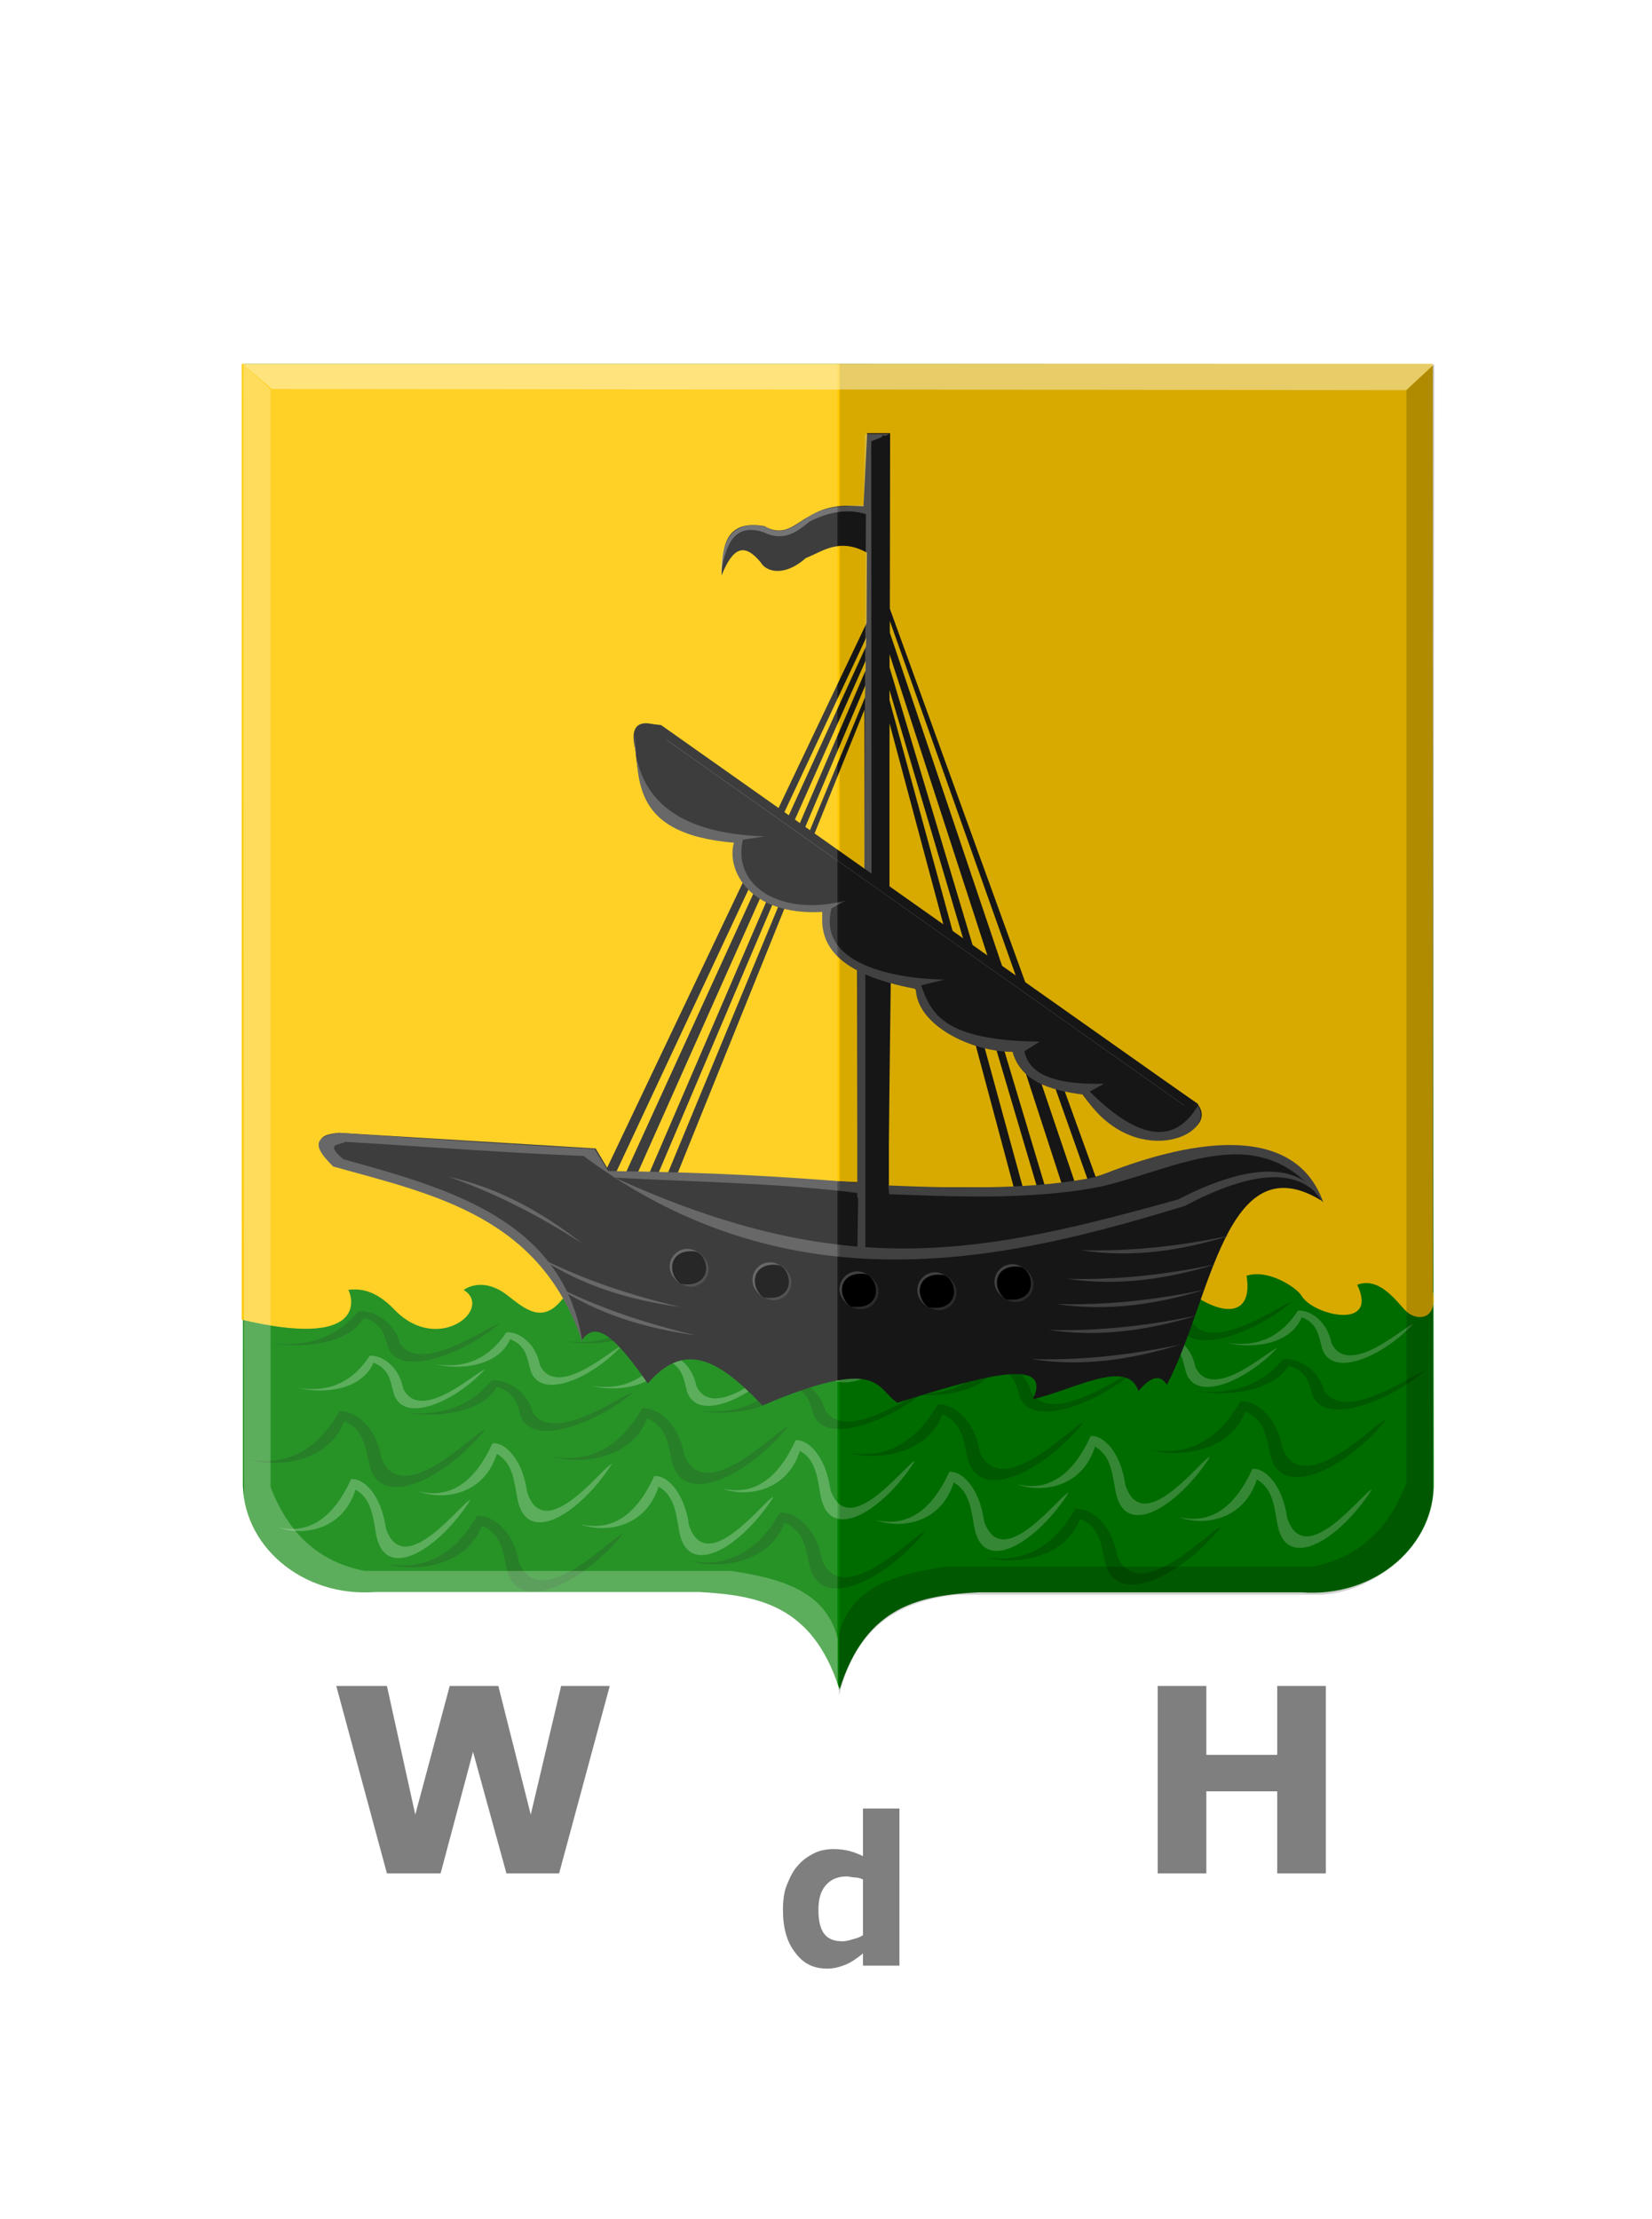
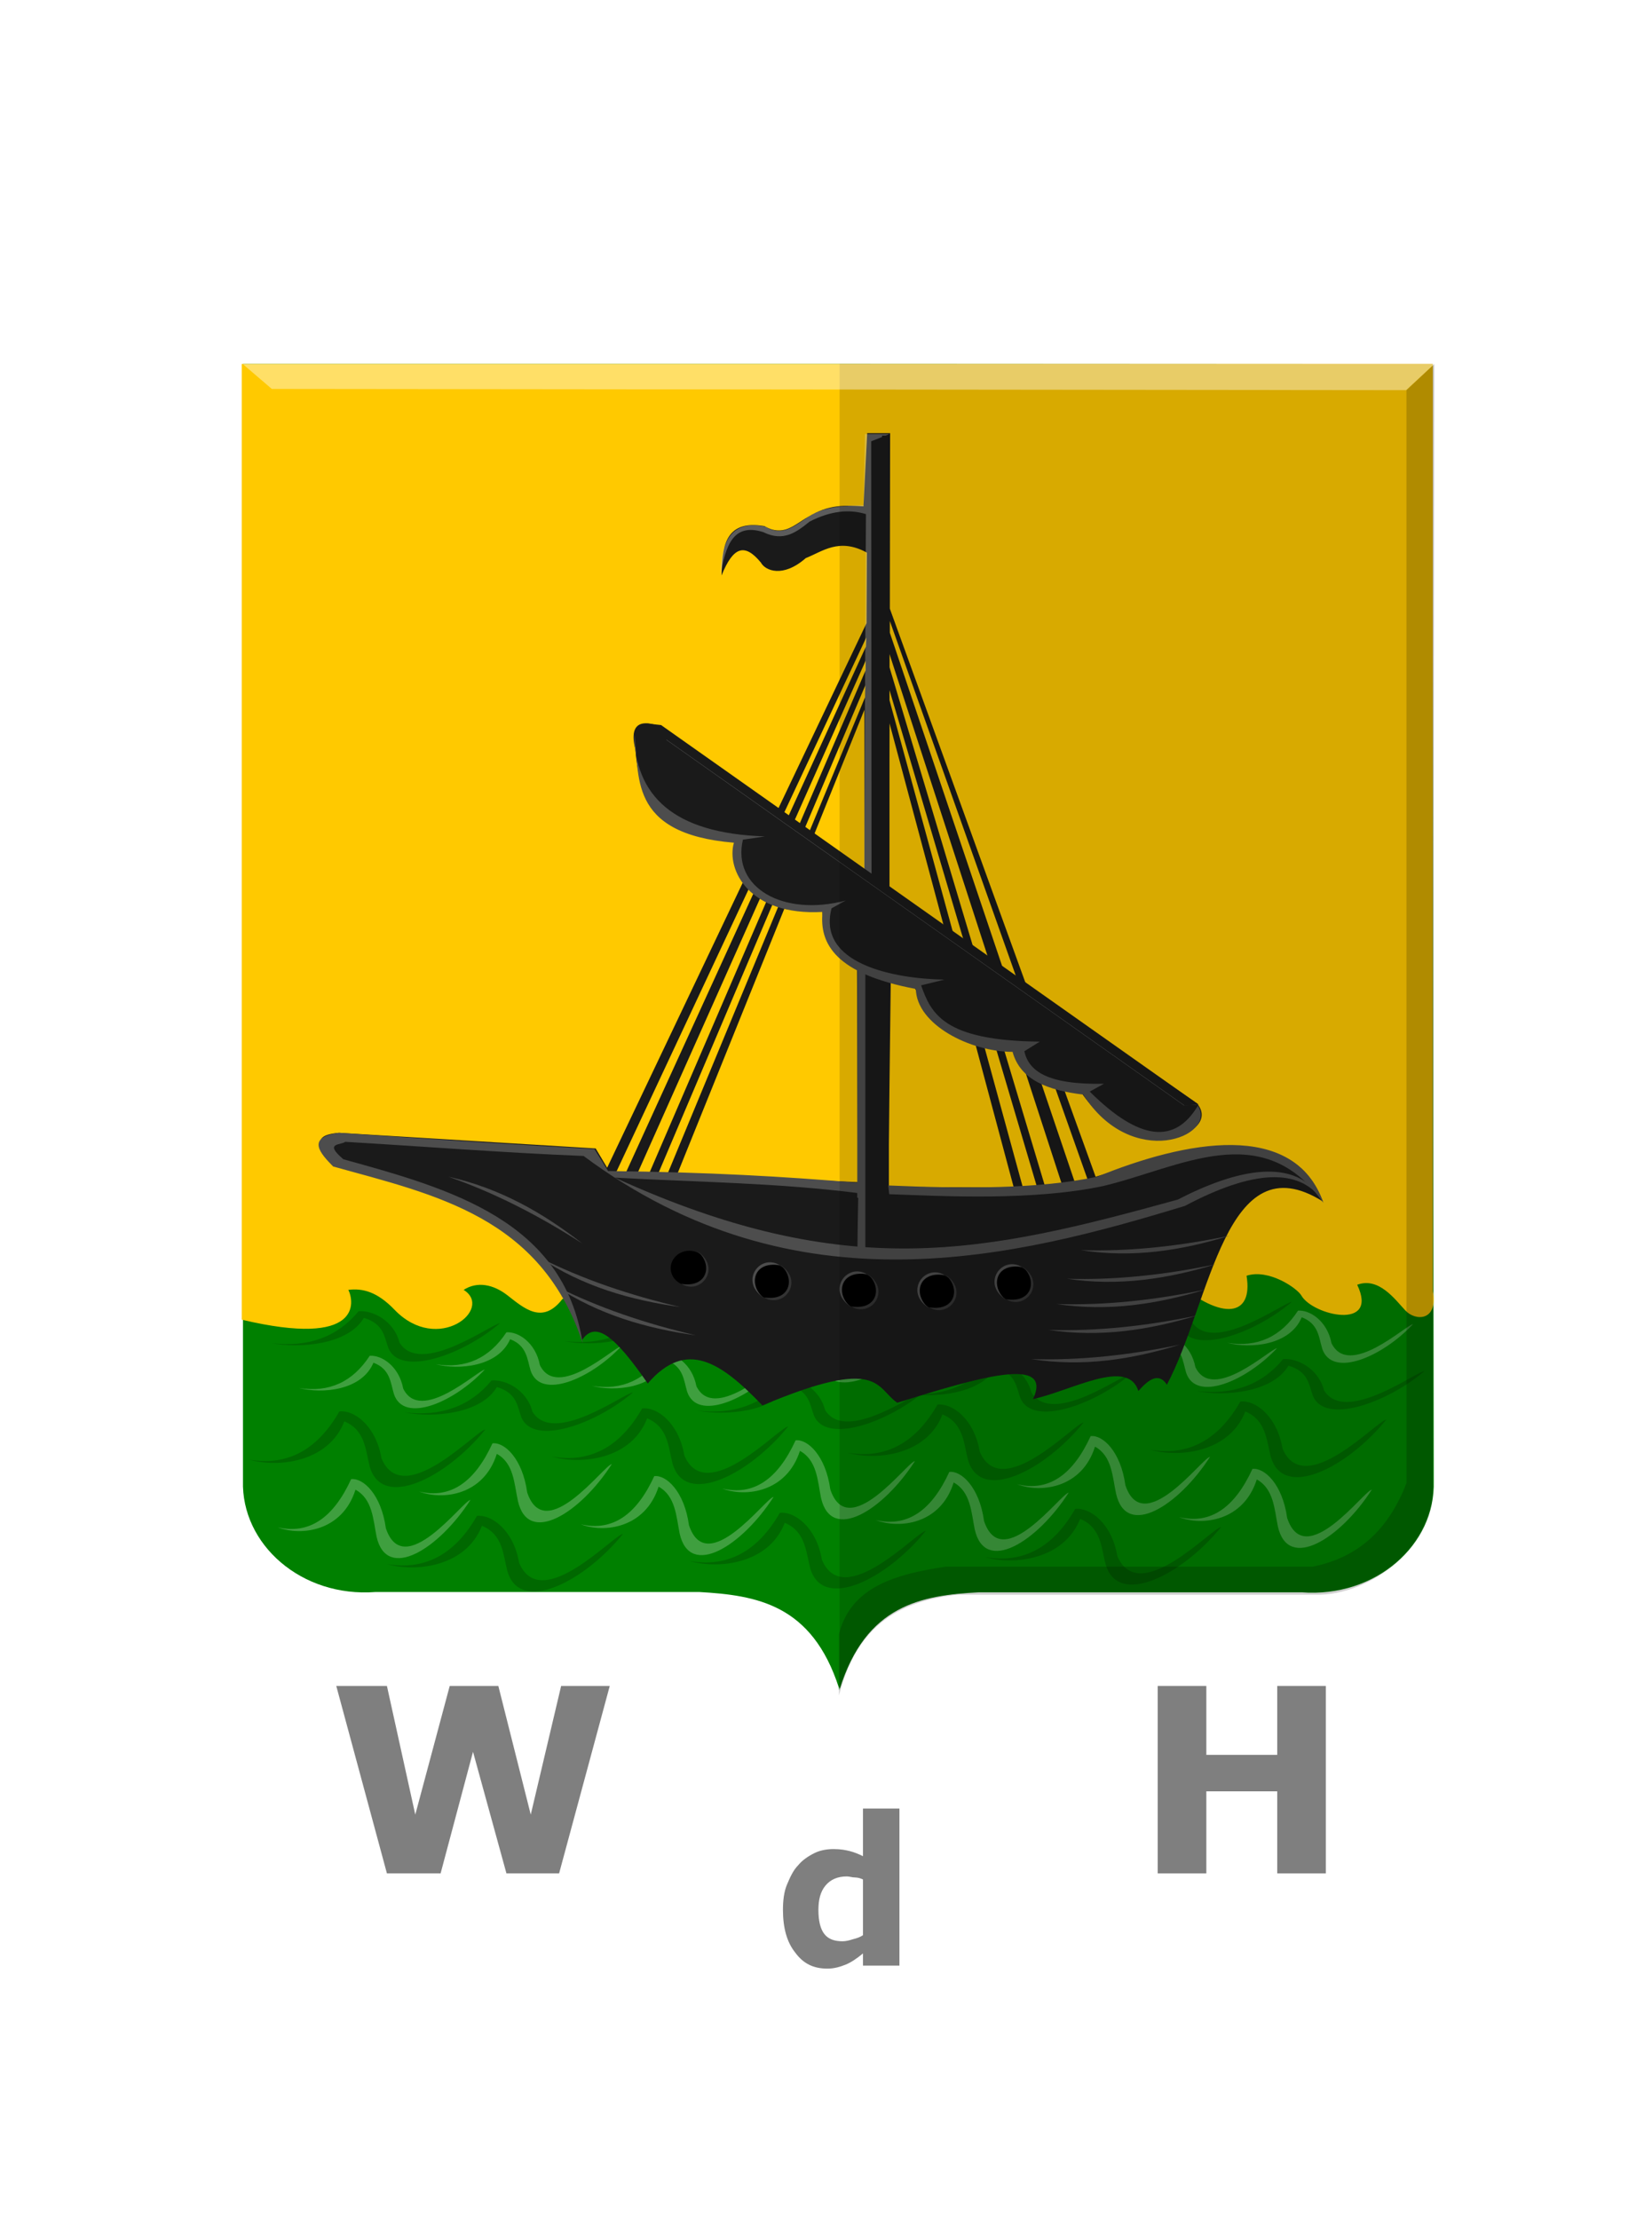
<svg xmlns="http://www.w3.org/2000/svg" version="1.1" x="0px" y="0px" viewBox="0 0 163.1 219" style="enable-background:new 0 0 163.1 219;" xml:space="preserve">
  <style type="text/css">
	.st0{fill:#008000;}
	.st1{fill:#FFC900;stroke:#000000;stroke-width:0.724;stroke-opacity:0;}
	.st2{fill:#3F9F3F;stroke:#000000;stroke-width:2.135;stroke-opacity:0;}
	.st3{fill:#006800;stroke:#000000;stroke-width:2.328;stroke-opacity:0;}
	.st4{fill:#3F9F3F;stroke:#000000;stroke-width:2.666;stroke-opacity:0;}
	.st5{fill:#006800;stroke:#000000;stroke-width:2.906;stroke-opacity:0;}
	.st6{fill:#1A1A1A;}
	.st7{fill:#FFFFFF;fill-opacity:0.289;}
	.st8{fill:#4D4D4D;stroke:#000000;stroke-width:2.4;stroke-opacity:0;}
	.st9{fill:#1A1A1A;stroke:#000000;stroke-width:2.4;stroke-opacity:0;}
	.st10{fill:#1A1A1A;stroke:#000000;stroke-width:5.725;stroke-opacity:0;}
	.st11{fill:#1A1A1A;stroke:#000000;stroke-width:5.163;stroke-opacity:0;}
	.st12{fill:#4D4D4D;stroke:#000000;stroke-width:5.228;stroke-opacity:0;}
	.st13{stroke:#000000;stroke-width:0.723;stroke-opacity:0;}
	.st14{fill:#333333;stroke:#000000;stroke-width:2.4;stroke-opacity:0;}
	.st15{opacity:0.155;enable-background:new    ;}
	.st16{filter:url(#Adobe_OpacityMaskFilter);}
	.st17{filter:url(#Adobe_OpacityMaskFilter_1_);}
	.st18{mask:url(#SVGID_1_);fill:url(#SVGID_2_);}
	.st19{fill:url(#SVGID_3_);}
	.st20{opacity:0;}
	.st21{filter:url(#Adobe_OpacityMaskFilter_2_);}
	.st22{filter:url(#Adobe_OpacityMaskFilter_3_);}
	.st23{mask:url(#SVGID_4_);fill:url(#SVGID_5_);}
	.st24{fill:url(#SVGID_6_);}
	.st25{filter:url(#Adobe_OpacityMaskFilter_4_);}
	.st26{filter:url(#Adobe_OpacityMaskFilter_5_);}
	.st27{mask:url(#SVGID_7_);fill:url(#SVGID_8_);}
	.st28{fill:url(#SVGID_9_);}
	.st29{filter:url(#Adobe_OpacityMaskFilter_6_);}
	.st30{filter:url(#Adobe_OpacityMaskFilter_7_);}
	.st31{mask:url(#SVGID_10_);fill:url(#SVGID_11_);}
	.st32{fill:url(#SVGID_12_);}
	.st33{fill-opacity:0.186;stroke:#000000;stroke-width:2.395;stroke-opacity:0;}
	.st34{fill:#FFFFFF;fill-opacity:0.246;stroke:#000000;stroke-width:2.4;stroke-opacity:0;}
	.st35{fill:#FFFFFF;fill-opacity:0.405;stroke:#000000;stroke-width:2.4;stroke-opacity:0;}
	.st36{fill:#7F7F7F;}
</style>
  <g id="Layer_4">
    <g>
      <g id="logo_1_" transform="matrix(0.306,0,0,0.297,397.767,245.99)">
        <path class="st0" d="M-837.8-707.2l-191.3-0.1v0h-192.4v371.1c-0.6,21.1,18.8,38.9,42.8,37h104.4c18.6,1.1,36.4,4.1,45.1,31.9     c0,0.6,0.1,0.8,0.1,0.6c0-0.1,0-0.1,0-0.2c0,0,0,0,0,0.1c0-0.1,0-0.2,0-0.3c0-0.1,0-0.2,0.1-0.4c0,0.2,0,0.5,0,0.7     c8.5-28.2,26.4-31.3,45-32.3h104c24,1.9,43.3-15.8,42.7-37L-837.8-707.2z" />
        <path id="path22742_1_" class="st1" d="M-1221.9-707.3v317.6c38.9,9.5,36.3-6,34.4-9.9c4.6-0.6,9.3,0.6,14.9,6.6     c14,15,32.1-0.3,22.3-6.6c4.5-3,9.7-1.7,14,1.7c5.5,4.4,11.4,10,17.9,1.3l198.3-5.4c14.5,12.6,24.6,11.4,22.4-2.3     c7.2-2.4,16.4,4.2,17.7,6.6c3.7,6.6,25.1,11.7,18-3.6c7-2.7,12.3,5,15.5,8.5c3.3,3.7,10.7,3.6,8.9-6.4v-308.1H-1221.9z" />
        <g>
          <path id="path22744_1_" class="st2" d="M-1203.4-367c9.7,1.6,17.3-2,22.8-10.7c3.7-0.3,9.4,3.3,10.8,10.9      c5.6,11.9,24.1-6.1,26.3-6.3c-9.8,10.8-26.1,18.1-29.3,8.1c-1.1-3.8-1.2-8.3-6.6-10.4C-1183.2-366.1-1196-365-1203.4-367z" />
          <path id="path22744-4_1_" class="st2" d="M-1159.3-374.9c9.7,1.6,17.3-2,22.8-10.6c3.7-0.3,9.4,3.3,10.8,10.9      c5.6,11.9,24.1-6.1,26.3-6.3c-9.8,10.8-26.1,18.1-29.3,8.1c-1.1-3.8-1.2-8.3-6.6-10.4C-1139.2-374-1152-372.9-1159.3-374.9z" />
          <path id="path22744-2_1_" class="st3" d="M-1169.4-358.9c11.9,1.5,21.3-2.1,28.1-10.6c4.5-0.4,11.4,3.1,13.2,10.4      c6.8,11.4,29.6-6.2,32.4-6.4c-12.1,10.6-32.2,17.9-36,8.2c-1.3-3.6-1.4-8.1-7.9-10C-1144.7-358.3-1160.4-357-1169.4-358.9z" />
          <path id="path22744-2-2_1_" class="st3" d="M-1212.3-381.9c11.9,1.5,21.3-2.1,28.1-10.6c4.5-0.4,11.4,3.1,13.2,10.4      c6.8,11.4,29.6-6.2,32.4-6.4c-12.1,10.6-32.2,17.9-36,8.2c-1.3-3.6-1.4-8-7.9-10C-1187.6-381.3-1203.3-380.1-1212.3-381.9z" />
          <path id="path22744-0_1_" class="st2" d="M-1108.9-367.7c9.7,1.6,17.3-2,22.9-10.7c3.7-0.3,9.4,3.3,10.8,10.8      c5.6,11.9,24.1-6.1,26.3-6.3c-9.8,10.8-26.1,18.1-29.3,8.1c-1.1-3.8-1.2-8.3-6.6-10.4C-1088.8-366.8-1101.6-365.7-1108.9-367.7z      " />
          <path id="path22744-4-1_1_" class="st2" d="M-1064.9-375.6c9.7,1.6,17.3-2,22.8-10.6c3.7-0.3,9.4,3.3,10.8,10.8      c5.6,11.9,24.1-6.1,26.3-6.3c-9.8,10.8-26.1,18.1-29.3,8.1c-1.1-3.8-1.2-8.3-6.6-10.4C-1044.7-374.7-1057.6-373.6-1064.9-375.6      L-1064.9-375.6z" />
          <path id="path22744-2-27_1_" class="st3" d="M-1075-359.5c11.9,1.5,21.3-2.1,28.1-10.6c4.5-0.4,11.4,3.1,13.2,10.4      c6.8,11.4,29.6-6.2,32.4-6.4c-12.1,10.6-32.2,17.9-36,8.2c-1.3-3.6-1.4-8-7.9-10C-1050.3-358.9-1066-357.7-1075-359.5z" />
          <path id="path22744-2-2-7_1_" class="st3" d="M-1117.8-382.6c11.9,1.5,21.3-2.1,28.1-10.6c4.5-0.4,11.4,3.1,13.2,10.4      c6.8,11.4,29.6-6.2,32.4-6.4c-12.1,10.6-32.2,17.9-36,8.2c-1.3-3.6-1.4-8.1-7.9-10C-1093.1-382-1108.9-380.7-1117.8-382.6z" />
          <path id="path22744-3_1_" class="st2" d="M-1042.3-373.5c9.7,1.6,17.3-2,22.8-10.6c3.7-0.3,9.4,3.3,10.8,10.8      c5.6,11.9,24.1-6.1,26.3-6.3c-9.8,10.8-26.1,18.1-29.3,8.1c-1.1-3.8-1.2-8.3-6.6-10.4C-1022.2-372.6-1035-371.4-1042.3-373.5z" />
          <path id="path22744-4-6_1_" class="st2" d="M-998.3-381.4c9.7,1.6,17.3-2,22.8-10.7c3.7-0.3,9.4,3.3,10.8,10.8      c5.6,11.9,24.1-6.1,26.3-6.3c-9.8,10.8-26.1,18.1-29.3,8.1c-1.1-3.8-1.2-8.3-6.6-10.4C-978.1-380.5-991-379.4-998.3-381.4z" />
          <path id="path22744-2-7_1_" class="st3" d="M-1008.4-365.3c11.9,1.5,21.3-2.1,28.1-10.6c4.5-0.4,11.4,3.1,13.2,10.4      c6.8,11.4,29.6-6.2,32.4-6.4c-12.1,10.6-32.2,17.9-36,8.2c-1.3-3.6-1.4-8.1-7.9-10C-983.7-364.7-999.4-363.5-1008.4-365.3z" />
          <path id="path22744-2-2-8_1_" class="st3" d="M-1051.2-388.4c11.9,1.5,21.3-2.1,28.1-10.6c4.5-0.4,11.4,3.1,13.2,10.4      c6.8,11.4,29.6-6.2,32.4-6.4c-12.1,10.6-32.2,17.9-36,8.2c-1.3-3.6-1.4-8-7.9-10C-1026.5-387.7-1042.3-386.5-1051.2-388.4z" />
          <path id="path22744-0-9_1_" class="st2" d="M-947.9-374.1c9.7,1.6,17.3-2,22.9-10.6c3.7-0.3,9.4,3.3,10.8,10.8      c5.6,11.9,24.1-6.1,26.3-6.3c-9.8,10.8-26.1,18.1-29.3,8.1c-1.1-3.8-1.2-8.3-6.6-10.4C-927.8-373.2-940.6-372.1-947.9-374.1      L-947.9-374.1z" />
          <path id="path22744-4-1-5_1_" class="st2" d="M-903.9-382c9.7,1.6,17.3-2,22.8-10.7c3.7-0.3,9.4,3.3,10.8,10.8      c5.6,11.9,24.1-6.1,26.3-6.3c-9.8,10.8-26.1,18.1-29.3,8.1c-1.1-3.8-1.2-8.3-6.6-10.4C-883.7-381.1-896.5-380-903.9-382      L-903.9-382z" />
          <path id="path22744-2-27-5_1_" class="st3" d="M-914-366c11.9,1.5,21.3-2.1,28.1-10.6c4.5-0.4,11.4,3.1,13.2,10.4      c6.8,11.4,29.6-6.2,32.4-6.4c-12.1,10.6-32.2,17.9-36,8.2c-1.3-3.6-1.4-8.1-7.9-10C-889.3-365.4-905-364.1-914-366L-914-366z" />
          <path id="path22744-2-2-7-5_1_" class="st3" d="M-956.8-389c11.9,1.5,21.3-2.1,28.1-10.6c4.5-0.4,11.4,3.1,13.2,10.4      c6.8,11.4,29.6-6.2,32.4-6.4c-12.1,10.6-32.2,17.9-36,8.2c-1.3-3.6-1.4-8-7.9-10C-932.1-388.4-947.8-387.2-956.8-389z" />
          <path id="path22744-6-8_1_" class="st4" d="M-1210.3-320.7c10.1,2.4,17.9-3,23.7-16c3.8-0.5,9.7,5,11.2,16.3      c5.8,17.9,24.9-9.2,27.3-9.4c-10.1,16.2-27,27.3-30.3,12.2c-1.1-5.7-1.3-12.5-6.8-15.6C-1189.4-319.4-1202.7-317.7-1210.3-320.7      z" />
          <path id="path22744-4-63-2_1_" class="st4" d="M-1164.7-332.6c10.1,2.5,17.9-3,23.7-16c3.8-0.5,9.7,5,11.2,16.3      c5.8,17.9,24.9-9.2,27.3-9.4c-10.1,16.2-27,27.3-30.3,12.2c-1.2-5.7-1.3-12.5-6.8-15.6C-1143.8-331.3-1157.1-329.6-1164.7-332.6      z" />
          <path id="path22744-2-0-9_1_" class="st5" d="M-1175.1-308.5c12.3,2.2,22-3.2,29.1-16c4.7-0.5,11.8,4.7,13.6,15.6      c7,17.2,30.6-9.4,33.5-9.6c-12.5,15.9-33.3,26.9-37.3,12.3c-1.4-5.5-1.4-12.1-8.2-15C-1149.6-307.5-1165.9-305.7-1175.1-308.5      L-1175.1-308.5z" />
          <path id="path22744-2-2-0-4_1_" class="st5" d="M-1219.5-343.2c12.3,2.2,22-3.2,29.1-16c4.7-0.6,11.8,4.7,13.6,15.6      c7,17.2,30.6-9.4,33.5-9.6c-12.5,15.9-33.3,26.9-37.3,12.3c-1.4-5.5-1.4-12.1-8.2-15C-1193.9-342.3-1210.2-340.4-1219.5-343.2      L-1219.5-343.2z" />
          <path id="path22744-0-8-4_1_" class="st4" d="M-1112.5-321.7c10.1,2.4,17.9-3,23.7-16c3.8-0.5,9.7,5,11.2,16.3      c5.8,17.9,24.9-9.2,27.3-9.4c-10.1,16.2-27,27.3-30.3,12.2c-1.1-5.6-1.3-12.5-6.8-15.6C-1091.7-320.4-1105-318.7-1112.5-321.7z" />
          <path id="path22744-4-1-8-8_1_" class="st4" d="M-1066.9-333.6c10.1,2.5,17.9-3,23.7-16c3.8-0.5,9.7,5,11.2,16.3      c5.8,17.9,24.9-9.2,27.3-9.4c-10.1,16.2-27,27.3-30.3,12.2c-1.1-5.7-1.3-12.5-6.8-15.6C-1046.1-332.3-1059.4-330.6-1066.9-333.6      L-1066.9-333.6z" />
          <path id="path22744-2-27-2-27_1_" class="st5" d="M-1077.4-309.5c12.3,2.2,22-3.2,29.1-16c4.7-0.6,11.8,4.7,13.6,15.6      c7,17.2,30.6-9.4,33.5-9.6c-12.5,15.9-33.3,26.9-37.3,12.3c-1.4-5.5-1.5-12.1-8.2-15C-1051.8-308.5-1068.1-306.7-1077.4-309.5z" />
          <path id="path22744-2-2-7-3-25_1_" class="st5" d="M-1121.8-344.2c12.3,2.2,22-3.2,29.1-16c4.7-0.6,11.8,4.7,13.6,15.6      c7,17.2,30.6-9.4,33.5-9.6c-12.5,15.9-33.3,26.9-37.3,12.3c-1.4-5.5-1.4-12.1-8.2-15C-1096.2-343.2-1112.5-341.4-1121.8-344.2z" />
          <path id="path22744-6-8-0_1_" class="st4" d="M-1017.3-323.1c10.1,2.4,17.9-3,23.7-16c3.8-0.5,9.7,5,11.2,16.3      c5.8,17.9,24.9-9.2,27.3-9.4c-10.1,16.2-27,27.3-30.3,12.2c-1.1-5.6-1.3-12.5-6.8-15.6C-996.4-321.7-1009.7-320.1-1017.3-323.1z      " />
          <path id="path22744-4-63-2-2_1_" class="st4" d="M-971.7-335c10.1,2.5,17.9-3,23.7-16c3.8-0.5,9.7,5,11.2,16.3      c5.8,17.9,24.9-9.2,27.3-9.4c-10.1,16.2-27,27.3-30.3,12.2c-1.2-5.7-1.3-12.5-6.8-15.6C-950.8-333.7-964.1-332-971.7-335z" />
          <path id="path22744-2-0-9-8_1_" class="st5" d="M-982.1-310.8c12.3,2.2,22-3.2,29.1-16c4.7-0.6,11.8,4.7,13.6,15.6      c7,17.2,30.6-9.4,33.5-9.6c-12.5,15.9-33.3,26.9-37.3,12.3c-1.4-5.5-1.4-12.1-8.2-15C-956.6-309.9-972.9-308-982.1-310.8z" />
          <path id="path22744-2-2-0-4-3_1_" class="st5" d="M-1026.5-345.5c12.3,2.2,22-3.2,29.1-16c4.7-0.5,11.8,4.7,13.6,15.6      c7,17.2,30.6-9.4,33.5-9.6c-12.5,15.9-33.3,26.9-37.3,12.3c-1.4-5.5-1.4-12.1-8.2-15C-1000.9-344.6-1017.2-342.8-1026.5-345.5      L-1026.5-345.5z" />
          <path id="path22744-0-8-4-1_1_" class="st4" d="M-919.5-324.1c10.1,2.5,17.9-3,23.7-16c3.8-0.5,9.7,5,11.2,16.3      c5.8,17.9,24.9-9.2,27.3-9.4c-10.1,16.2-27,27.3-30.3,12.2c-1.1-5.6-1.3-12.5-6.8-15.6C-898.7-322.7-912-321.1-919.5-324.1      L-919.5-324.1z" />
          <path id="path22744-2-2-7-3-25-1_1_" class="st5" d="M-928.8-346.5c12.3,2.2,22-3.2,29.1-16c4.7-0.6,11.8,4.7,13.6,15.6      c7,17.2,30.6-9.4,33.5-9.6c-12.5,15.9-33.3,26.9-37.3,12.3c-1.4-5.5-1.5-12.1-8.2-15C-903.2-345.6-919.5-343.7-928.8-346.5z" />
        </g>
        <path class="st6" d="M-946.4-437.2l-10.1-28.8c1.7,0.4,3.5,0.7,5.4,0.7c16.1,24.7,46,14.3,37.4,3.7l-55-39.1l-44.1-125.3     l0.1-58.3h-7.4l-1.2,24.3c-5.6-0.3-11.2-0.8-18,3.6c-4.2,2.4-7.8,6.7-13.9,3c-13.4-2.5-13.7,8.1-13.9,16.4     c3.8-9.7,7.5-10.8,12.7-4.3c1.4,2.7,7.1,5.2,14.5-1.5c5.3-2.1,10.7-6.9,19.7-1.8l-0.1,23.4l-28.7,62.1l-35.5-26.5     c-4-2.3-13.4-5.8-10.4,6.4c1.5,22.8,14.8,29.1,31.9,30.1c0,5.7,1.1,10,3.2,13.2l-44.2,95.7l-3.7-6.4l-82.8-5.2     c-10.8,0.9-4,6.1-2.4,10c41.5,7.1,73,22.8,80.7,59c4.4-6.8,10.6-1.6,21.3,14.3c12.4-14.8,23.5-7.2,37,7.3     c38.2-16.6,36.5-5.8,43.5-0.9c25.6-8.2,50.5-16,43.8-1.2c12.7-2.9,30.6-13.8,34-2.7c3.4-4,6.6-6.2,9.2-2.1     c14.2-27.5,18.9-81.2,50.3-60.9C-883.7-457.8-919.1-445.6-946.4-437.2z M-1012.8-621.9l41.1,119.2l-4.4-3.1l-36.7-112.2     L-1012.8-621.9z M-1012.9-610.9l32.1,101.8l-4.8-3.4l-27.3-94L-1012.9-610.9z M-1012.9-598.9l24.2,84.1l-3.4-2.4l-20.9-78.7     L-1012.9-598.9z M-1012.9-587.9l17.8,68.5l-17.9-12.8L-1012.9-587.9z M-1020.6-605.5l-21.6,51.7l-1.6-1.2l23.2-53.7     L-1020.6-605.5z M-1020.7-600.5l-0.1,4l-18.2,45.2l-1.5-1.1L-1020.7-600.5z M-1020.4-616.4l-0.1,3l-25.3,57l-1.4-1.1     L-1020.4-616.4z M-1101-438.9l42.9-94.4c0.5,0.5,1,1,1.5,1.5l-41.3,93.1L-1101-438.9z M-1090.4-438.4l-3.7-0.2l39.7-91.7     c0.6,0.4,1.3,0.8,2,1.1L-1090.4-438.4z M-1087.5-438.3l37.1-90c0.6,0.2,1.3,0.4,1.9,0.6l-36,89.5L-1087.5-438.3z M-1081.4-438     l34.9-89.1c3.6,0.9,7.7,1.2,11.9,1.4c0.3,7.9,3.9,13.9,11.2,17.6l0.3,72.7L-1081.4-438z M-1021-537.9l-16.5-12.3l16.5-42.2     V-537.9z M-1013.3-433.8l0.8-68.5l7.7,2.3c3.8,7.6,8.5,14.7,19.5,18.3l12.5,48.1L-1013.3-433.8z M-969.2-431.1l-13.2-49.7     c1.2,0.3,2.4,0.6,3.8,0.8l13.8,48L-969.2-431.1z M-962.4-432.9l-13.6-46.7c1,0.1,2,0.2,3,0.3c0.9,2,2.1,3.7,3.3,5.3l12.6,39.9     L-962.4-432.9z M-952.4-433.2l-11.7-35.6c1.4,0.9,3,1.6,4.7,2.2l11.1,32.3L-952.4-433.2z" />
        <path id="path23207-9_1_" class="st7" d="M-1087-587.3l65.9,49.5l0.6-119.6c-5.4-1.7-11.4-1.1-18.2,2.5     c-4.2,3.5-8.4,6.8-14.9,3.5c-10-3.3-12.2,5-13.8,14.1c0.1-13.5,5.4-18,14.5-15.9c5.7,3.6,9.7-0.7,14-3.4c4.6-3.2,11-3.6,17.6-3.8     l0.5-23.6h7.9l-5.9,2.4l0.1,145.7l105.1,74.8l-4.3,0.2l-166.9-121.4L-1087-587.3z" />
        <path id="path23209-1_1_" class="st8" d="M-1095.3-584.5c0.3,20.5,12.4,33.2,42.2,34.2l-7.1,1.1c-3.6,16,13.1,25.7,33.2,20.2     l-4.6,2.6c-4.7,18.5,20.1,23.4,36.4,23.7l-7.5,1.9c3.2,9.3,7.2,18.4,38.3,18.7l-5,3.2c1.4,6.4,7.1,11.2,25.7,10.8l-4.6,2.6     c16.3,16.7,27.6,17.3,34.9,4.7c6.4,10.2-21.3,21.7-37-3.7c-11.3-1.4-20.3-4.8-22.8-14.2c-13.7,0-31-9.1-31.2-20.9     c-25.9-5-31.2-15-30.1-25.6c-23.8,1.4-31.1-14.1-28.6-23C-1098-551.2-1093.2-571.2-1095.3-584.5L-1095.3-584.5z" />
        <path id="path23211-6_1_" class="st9" d="M-1091.1-587.8l4.5,0.5l173.4,126.1l-4.4,0.4l-167.6-121.9l-2.3-2.9L-1091.1-587.8z" />
        <rect id="rect23213-0_1_" x="-1015.3" y="-683.5" class="st10" width="2.4" height="150.2" />
        <rect id="rect23215-3_1_" x="-1015.8" y="-501.6" class="st11" width="2.7" height="89.1" />
        <rect id="rect23215-0-3_1_" x="-1023.3" y="-506.3" class="st12" width="2.6" height="93.5" />
        <path id="path23235-6_1_" class="st9" d="M-1023-430.2l-0.3,17.6c-30.7-3.8-58.5-9.5-75.1-22.2     C-1073.3-430.9-1048.2-430-1023-430.2z" />
        <path id="path23237-2_1_" class="st9" d="M-1013.6-429v16.7c32.2-1.9,64.4-4.9,97.3-18.9c9.8-4.3,20.9-6.4,33.1-6.7     c-9.7-3.3-20.1-5.3-33.7-0.6c-18.9,5.5-37.9,11-56.8,11C-989.7-428.4-1002.2-428.8-1013.6-429z" />
        <path id="path23239-2_1_" class="st8" d="M-1013.3-434.3c24.8,1.1,48.5,1.2,67.4-2.9c28.3-11.9,63.6-19.1,73,8.7     c-19.7-28.6-46.2-11.7-71.1-5.6c-22.6,4.9-50.6,3.4-69,2.7L-1013.3-434.3z" />
        <path id="path23241-1_1_" class="st8" d="M-1023-435.2c-24.4-2.1-47.7-3.5-80.7-3.9l-4.4-7.3c-27.3-1.6-54.7-3.4-82.4-5.4     c-11,1.5-5.8,7.1-1.9,11.2c32.9,9.4,67.1,16.7,80.5,58.7c-6.2-40.8-42.7-51.3-77.2-61.1c-6.4-5.6-0.9-4.6,0.6-5.8     c24.9,1.5,50.5,3.6,76.9,4.7c68.6,52.6,139.7,33.6,194,16.6c22-12,36.9-12.8,44.4-1.8c-8.5-15.1-28.1-10.2-46.7-0.3     c-61.9,17.6-106.4,28.1-181.6-7.3c26.4,1.5,52.5,1.7,79,5.2L-1023-435.2z" />
        <g>
          <path id="path23243-43_1_" class="st8" d="M-1155.2-437.2c14.8,5.3,29.2,12.9,43.2,22.2      C-1124.7-425.2-1138.6-433.4-1155.2-437.2z" />
          <path id="path23243-4-2_1_" class="st8" d="M-1125.9-410.4c14,7.3,29.3,12.6,45.5,16.5C-1096.4-396.2-1111.8-400.7-1125.9-410.4      z" />
          <path id="path23243-4-0-60_1_" class="st8" d="M-1120.9-401c14,7.3,29.3,12.6,45.5,16.5C-1091.3-386.8-1106.7-391.3-1120.9-401z      " />
          <path id="path23243-4-7-5_1_" class="st8" d="M-959-394.9c15.7,0.5,31.7-1.3,48-4.8C-926.4-394.9-942.2-392.3-959-394.9z" />
          <path id="path23243-4-7-9-4_1_" class="st8" d="M-955.7-403.3c15.7,0.5,31.7-1.3,48-4.8C-923-403.3-938.9-400.7-955.7-403.3z" />
          <path id="path23243-4-7-0-9_1_" class="st8" d="M-951.2-412.8c15.7,0.5,31.7-1.3,48-4.8C-918.6-412.7-934.4-410.1-951.2-412.8z" />
          <path id="path23243-4-7-8-6_1_" class="st8" d="M-961.6-386.3c15.7,0.5,31.7-1.3,48-4.8C-929-386.3-944.8-383.7-961.6-386.3z" />
          <path id="path23243-4-7-1-0_1_" class="st8" d="M-967.2-376.6c15.7,0.5,31.7-1.3,48-4.8C-934.6-376.5-950.4-373.9-967.2-376.6z" />
        </g>
        <g>
          <g>
            <path id="path23327-82_1_" class="st13" d="M-1071.5-406.8c0,3.2-2.7,5.8-6,5.8c-3.3,0-6-2.6-6-5.8c0-3.2,2.7-5.8,6-5.8       C-1074.2-412.6-1071.5-410-1071.5-406.8z" />
-             <path id="path23329-74_1_" class="st8" d="M-1075-412.3c-9.3-1.5-10,7.6-4.8,11.1C-1088.4-406.6-1081.5-416.3-1075-412.3z" />
            <path id="path23329-4-0_1_" class="st14" d="M-1080.1-401.6c9.3,1.5,10-7.6,4.8-11.1C-1066.7-407.3-1073.6-397.6-1080.1-401.6z       " />
          </g>
          <g>
            <path id="path23327-0-7_1_" class="st13" d="M-1044.8-402.3c0,3.2-2.7,5.8-6,5.8c-3.3,0-6-2.6-6-5.8s2.7-5.8,6-5.8       C-1047.4-408.1-1044.8-405.5-1044.8-402.3z" />
            <path id="path23329-7-6_1_" class="st8" d="M-1048.3-407.8c-9.3-1.5-10,7.6-4.8,11.1C-1061.7-402.1-1054.8-411.9-1048.3-407.8z       " />
            <path id="path23329-4-9-01_1_" class="st14" d="M-1053.4-397.1c9.3,1.5,10-7.6,4.8-11.1C-1040-402.9-1046.8-393.1-1053.4-397.1       z" />
          </g>
          <g>
            <path id="path23327-5-2_1_" class="st13" d="M-1016.7-399.3c0,3.2-2.7,5.8-6,5.8c-3.3,0-6-2.6-6-5.8c0-3.2,2.7-5.8,6-5.8       C-1019.3-405.1-1016.7-402.5-1016.7-399.3z" />
            <path id="path23329-3-9_1_" class="st8" d="M-1020.2-404.8c-9.3-1.5-10,7.6-4.8,11.1C-1033.6-399.1-1026.7-408.8-1020.2-404.8z       " />
            <path id="path23329-4-8-3_1_" class="st14" d="M-1025.3-394.1c9.3,1.5,10-7.6,4.8-11.1       C-1011.9-399.8-1018.7-390.1-1025.3-394.1z" />
          </g>
          <g>
            <path id="path23327-2-8_1_" class="st13" d="M-991.5-399c0,3.2-2.7,5.8-6,5.8c-3.3,0-6-2.6-6-5.8c0-3.2,2.7-5.8,6-5.8       C-994.2-404.8-991.5-402.2-991.5-399z" />
            <path id="path23329-32-5_1_" class="st8" d="M-995.1-404.5c-9.3-1.5-10,7.6-4.8,11.1C-1008.5-398.7-1001.6-408.5-995.1-404.5z" />
            <path id="path23329-4-1-1_1_" class="st14" d="M-1000.1-393.8c9.3,1.5,10-7.6,4.8-11.1C-986.7-399.5-993.6-389.8-1000.1-393.8z       " />
          </g>
          <g>
            <path id="path23327-04-5_1_" class="st13" d="M-966.7-401.7c0,3.2-2.7,5.8-6,5.8c-3.3,0-6-2.6-6-5.8c0-3.2,2.7-5.8,6-5.8       C-969.4-407.5-966.7-404.9-966.7-401.7z" />
            <path id="path23329-0-66_1_" class="st8" d="M-970.2-407.2c-9.3-1.5-10,7.6-4.8,11.1C-983.6-401.5-976.7-411.2-970.2-407.2z" />
            <path id="path23329-4-7-8_1_" class="st14" d="M-975.3-396.5c9.3,1.5,10-7.6,4.8-11.1C-961.9-402.3-968.8-392.5-975.3-396.5z" />
          </g>
        </g>
        <g id="path2830-14-7_2_" class="st15">
          <defs>
            <filter id="Adobe_OpacityMaskFilter" filterUnits="userSpaceOnUse" x="-1029" y="-707.3" width="191.5" height="440.4">
              <feFlood style="flood-color:white;flood-opacity:1" result="back" />
              <feBlend in="SourceGraphic" in2="back" mode="normal" />
            </filter>
          </defs>
          <mask maskUnits="userSpaceOnUse" x="-1029" y="-707.3" width="191.5" height="440.4" id="SVGID_1_">
            <g class="st16">
              <defs>
                <filter id="Adobe_OpacityMaskFilter_1_" filterUnits="userSpaceOnUse" x="-1029" y="-707.3" width="191.5" height="440.4">
                  <feFlood style="flood-color:white;flood-opacity:1" result="back" />
                  <feBlend in="SourceGraphic" in2="back" mode="normal" />
                </filter>
              </defs>
              <mask maskUnits="userSpaceOnUse" x="-1029" y="-707.3" width="191.5" height="440.4" id="SVGID_1_">
                <g class="st17">
							</g>
              </mask>
              <linearGradient id="SVGID_2_" gradientUnits="userSpaceOnUse" x1="-273.754" y1="-2911.487" x2="-62.263" y2="-2911.487" gradientTransform="matrix(-0.278 0 0 -0.269 -913.181 -1269.413)">
                <stop offset="0" style="stop-color:#FFFFFF" />
                <stop offset="1" style="stop-color:#000000" />
              </linearGradient>
              <path class="st18" d="M-1029-707.3h191.5v371.1c0.6,21.1-18.7,38.9-42.6,37H-934h-50c-18.6,1.1-36.5,4.2-45,32.3V-707.3z" />
            </g>
          </mask>
          <linearGradient id="SVGID_3_" gradientUnits="userSpaceOnUse" x1="-273.754" y1="-2911.487" x2="-62.263" y2="-2911.487" gradientTransform="matrix(-0.278 0 0 -0.269 -913.181 -1269.413)">
            <stop offset="0" style="stop-color:#000000" />
            <stop offset="1" style="stop-color:#000000" />
          </linearGradient>
          <path class="st19" d="M-1029-707.3h191.5v371.1c0.6,21.1-18.7,38.9-42.6,37H-934h-50c-18.6,1.1-36.5,4.2-45,32.3V-707.3z" />
          <g class="st20">
            <defs>
              <filter id="Adobe_OpacityMaskFilter_2_" filterUnits="userSpaceOnUse" x="-1032.9" y="-711.3" width="199.4" height="445.7">
                <feFlood style="flood-color:white;flood-opacity:1" result="back" />
                <feBlend in="SourceGraphic" in2="back" mode="normal" />
              </filter>
            </defs>
            <mask maskUnits="userSpaceOnUse" x="-1032.9" y="-711.3" width="199.4" height="445.7" id="SVGID_4_">
              <g class="st21">
                <defs>
                  <filter id="Adobe_OpacityMaskFilter_3_" filterUnits="userSpaceOnUse" x="-1032.9" y="-711.3" width="199.4" height="445.7">
                    <feFlood style="flood-color:white;flood-opacity:1" result="back" />
                    <feBlend in="SourceGraphic" in2="back" mode="normal" />
                  </filter>
                </defs>
                <mask maskUnits="userSpaceOnUse" x="-1032.9" y="-711.3" width="199.4" height="445.7" id="SVGID_4_">
                  <g class="st22">
								</g>
                </mask>
                <linearGradient id="SVGID_5_" gradientUnits="userSpaceOnUse" x1="-1606.94" y1="-3352.135" x2="-1389.261" y2="-3352.135" gradientTransform="matrix(-0.278 0 0 -0.269 -1280.86 -1389.234)">
                  <stop offset="0" style="stop-color:#FFFFFF" />
                  <stop offset="1" style="stop-color:#000000" />
                </linearGradient>
                <path class="st23" d="M-1025.2-265.7l-7.7-1.2v-444.5h199.4v375.2c0.3,10-3.5,19.9-10.7,27.5c-9,9.5-22.1,14.6-36,13.5H-984         C-1001.9-294.1-1017.5-291.2-1025.2-265.7z M-1025.1-703.3v418.5c10.4-15.2,25.7-17.6,40.9-18.5l104.3,0l0.2,0         c11.6,0.9,22.5-3.2,29.9-11c5.7-6.1,8.7-13.8,8.5-21.8l0-367.2H-1025.1z" />
              </g>
            </mask>
            <linearGradient id="SVGID_6_" gradientUnits="userSpaceOnUse" x1="-1606.94" y1="-3352.135" x2="-1389.261" y2="-3352.135" gradientTransform="matrix(-0.278 0 0 -0.269 -1280.86 -1389.234)">
              <stop offset="0" style="stop-color:#000000" />
              <stop offset="1" style="stop-color:#000000" />
            </linearGradient>
            <path class="st24" d="M-1025.2-265.7l-7.7-1.2v-444.5h199.4v375.2c0.3,10-3.5,19.9-10.7,27.5c-9,9.5-22.1,14.6-36,13.5H-984       C-1001.9-294.1-1017.5-291.2-1025.2-265.7z M-1025.1-703.3v418.5c10.4-15.2,25.7-17.6,40.9-18.5l104.3,0l0.2,0       c11.6,0.9,22.5-3.2,29.9-11c5.7-6.1,8.7-13.8,8.5-21.8l0-367.2H-1025.1z" />
          </g>
        </g>
        <g id="path2830-14_2_" class="st15">
          <defs>
            <filter id="Adobe_OpacityMaskFilter_4_" filterUnits="userSpaceOnUse" x="-1221.2" y="-707.3" width="191.5" height="442.9">
              <feFlood style="flood-color:white;flood-opacity:1" result="back" />
              <feBlend in="SourceGraphic" in2="back" mode="normal" />
            </filter>
          </defs>
          <mask maskUnits="userSpaceOnUse" x="-1221.2" y="-707.3" width="191.5" height="442.9" id="SVGID_7_">
            <g class="st25">
              <defs>
                <filter id="Adobe_OpacityMaskFilter_5_" filterUnits="userSpaceOnUse" x="-1221.2" y="-707.3" width="191.5" height="442.9">
                  <feFlood style="flood-color:white;flood-opacity:1" result="back" />
                  <feBlend in="SourceGraphic" in2="back" mode="normal" />
                </filter>
              </defs>
              <mask maskUnits="userSpaceOnUse" x="-1221.2" y="-707.3" width="191.5" height="442.9" id="SVGID_7_">
                <g class="st26">
							</g>
              </mask>
              <linearGradient id="SVGID_8_" gradientUnits="userSpaceOnUse" x1="-303.119" y1="-3343.809" x2="-91.627" y2="-3343.809" gradientTransform="matrix(0.278 0 0 -0.27 -1137.308 -1389.339)">
                <stop offset="0" style="stop-color:#FFFFFF" />
                <stop offset="1" style="stop-color:#000000" />
              </linearGradient>
              <path class="st27" d="M-1029.7-707.3h-191.5v373.2c-0.6,21.3,18.7,39.1,42.6,37.2h53.9l50,0c18.6,1.1,36.5,4.2,45,32.5V-707.3        z" />
            </g>
          </mask>
          <linearGradient id="SVGID_9_" gradientUnits="userSpaceOnUse" x1="-303.119" y1="-3343.809" x2="-91.627" y2="-3343.809" gradientTransform="matrix(0.278 0 0 -0.27 -1137.308 -1389.339)">
            <stop offset="0" style="stop-color:#FFFFFF" />
            <stop offset="1" style="stop-color:#FFFFFF" />
          </linearGradient>
-           <path class="st28" d="M-1029.7-707.3h-191.5v373.2c-0.6,21.3,18.7,39.1,42.6,37.2h53.9l50,0c18.6,1.1,36.5,4.2,45,32.5V-707.3z" />
          <g class="st20">
            <defs>
              <filter id="Adobe_OpacityMaskFilter_6_" filterUnits="userSpaceOnUse" x="-1225.1" y="-711.3" width="199.4" height="448.2">
                <feFlood style="flood-color:white;flood-opacity:1" result="back" />
                <feBlend in="SourceGraphic" in2="back" mode="normal" />
              </filter>
            </defs>
            <mask maskUnits="userSpaceOnUse" x="-1225.1" y="-711.3" width="199.4" height="448.2" id="SVGID_10_">
              <g class="st29">
                <defs>
                  <filter id="Adobe_OpacityMaskFilter_7_" filterUnits="userSpaceOnUse" x="-1225.1" y="-711.3" width="199.4" height="448.2">
                    <feFlood style="flood-color:white;flood-opacity:1" result="back" />
                    <feBlend in="SourceGraphic" in2="back" mode="normal" />
                  </filter>
                </defs>
                <mask maskUnits="userSpaceOnUse" x="-1225.1" y="-711.3" width="199.4" height="448.2" id="SVGID_10_">
                  <g class="st30">
								</g>
                </mask>
                <linearGradient id="SVGID_11_" gradientUnits="userSpaceOnUse" x1="-313.229" y1="-3338.539" x2="-95.553" y2="-3338.539" gradientTransform="matrix(0.278 0 0 -0.27 -1137.308 -1389.339)">
                  <stop offset="0" style="stop-color:#FFFFFF" />
                  <stop offset="1" style="stop-color:#000000" />
                </linearGradient>
                <path class="st31" d="M-1033.4-263.2c-7.7-25.7-23.3-28.6-41.5-29.7l-103.5,0c-13.8,1.1-27-4-35.9-13.5         c-7.3-7.7-11.1-17.6-10.8-27.9l0-377.1h199.4v447L-1033.4-263.2z M-1178.7-300.9h104c15.3,0.9,30.7,3.3,41.1,18.6v-420.9         h-183.7v369.2c-0.2,8.2,2.8,16,8.6,22.1c7.4,7.8,18.3,12,29.8,11L-1178.7-300.9z" />
              </g>
            </mask>
            <linearGradient id="SVGID_12_" gradientUnits="userSpaceOnUse" x1="-313.229" y1="-3338.539" x2="-95.553" y2="-3338.539" gradientTransform="matrix(0.278 0 0 -0.27 -1137.308 -1389.339)">
              <stop offset="0" style="stop-color:#000000" />
              <stop offset="1" style="stop-color:#000000" />
            </linearGradient>
-             <path class="st32" d="M-1033.4-263.2c-7.7-25.7-23.3-28.6-41.5-29.7l-103.5,0c-13.8,1.1-27-4-35.9-13.5       c-7.3-7.7-11.1-17.6-10.8-27.9l0-377.1h199.4v447L-1033.4-263.2z M-1178.7-300.9h104c15.3,0.9,30.7,3.3,41.1,18.6v-420.9       h-183.7v369.2c-0.2,8.2,2.8,16,8.6,22.1c7.4,7.8,18.3,12,29.8,11L-1178.7-300.9z" />
+             <path class="st32" d="M-1033.4-263.2c-7.7-25.7-23.3-28.6-41.5-29.7l-103.5,0c-13.8,1.1-27-4-35.9-13.5       c-7.3-7.7-11.1-17.6-10.8-27.9l0-377.1h199.4v447L-1033.4-263.2z M-1178.7-300.9h104c15.3,0.9,30.7,3.3,41.1,18.6v-420.9       v369.2c-0.2,8.2,2.8,16,8.6,22.1c7.4,7.8,18.3,12,29.8,11L-1178.7-300.9z" />
          </g>
        </g>
        <path id="path4051-6_1_" class="st33" d="M-837.1-707.3l-9,8.7v363.2c-5.4,14.4-14.6,24.6-30.4,27.8h-118.4     c-16.1,2.5-30.5,6.7-34.3,22.4v20.4c6-24.5,20.8-31.5,38.2-33.5h115.6c17.8,0.4,39.4-16.7,37.8-37L-837.1-707.3z" />
-         <path id="path4051_1_" class="st34" d="M-1221.6-707.3l9,8.5v364.7c5.4,14.5,14.6,24.7,30.4,27.9h118.3     c16.1,2.5,30.5,6.7,34.3,22.5v20.5c-6-24.6-20.8-31.7-38.2-33.7h-115.6c-17.8,0.4-39.4-16.7-37.8-37.2L-1221.6-707.3z" />
        <path id="path10406_1_" class="st35" d="M-1221.6-707.3l9.4,8.3l366,0.4l9.1-8.7H-1221.6z" />
      </g>
      <g>
        <path class="st36" d="M60.2,166.4l-5,18.5H50l-3.3-12l-3.2,12h-5.3l-5-18.5h5l2.8,12.7l3.4-12.7h4.8l3.2,12.7l3-12.7H60.2z" />
        <path class="st36" d="M88.8,194h-3.6v-1.2c-0.6,0.5-1.2,0.9-1.7,1.1c-0.5,0.2-1.1,0.4-1.8,0.4c-1.4,0-2.4-0.5-3.2-1.6     c-0.8-1-1.2-2.4-1.2-4.2c0-0.9,0.1-1.8,0.4-2.5c0.3-0.7,0.6-1.4,1.1-1.9c0.4-0.5,1-0.9,1.6-1.2c0.6-0.3,1.3-0.4,1.9-0.4     c0.7,0,1.2,0.1,1.6,0.2c0.4,0.1,0.9,0.3,1.3,0.5v-4.7h3.6V194z M85.2,191v-5.5c-0.2-0.1-0.5-0.2-0.8-0.2c-0.3,0-0.5-0.1-0.8-0.1     c-0.9,0-1.6,0.3-2.1,0.9c-0.5,0.6-0.7,1.4-0.7,2.4c0,1.1,0.2,1.9,0.6,2.4c0.4,0.5,1,0.7,1.8,0.7c0.3,0,0.7-0.1,1-0.2     C84.6,191.3,84.9,191.2,85.2,191z" />
        <path class="st36" d="M130.9,184.9h-4.8v-8.1h-7v8.1h-4.8v-18.5h4.8v6.8h7v-6.8h4.8V184.9z" />
      </g>
    </g>
  </g>
  <g id="Layer_5">
</g>
  <g id="Layer_6">
</g>
  <g id="Layer_7">
</g>
</svg>